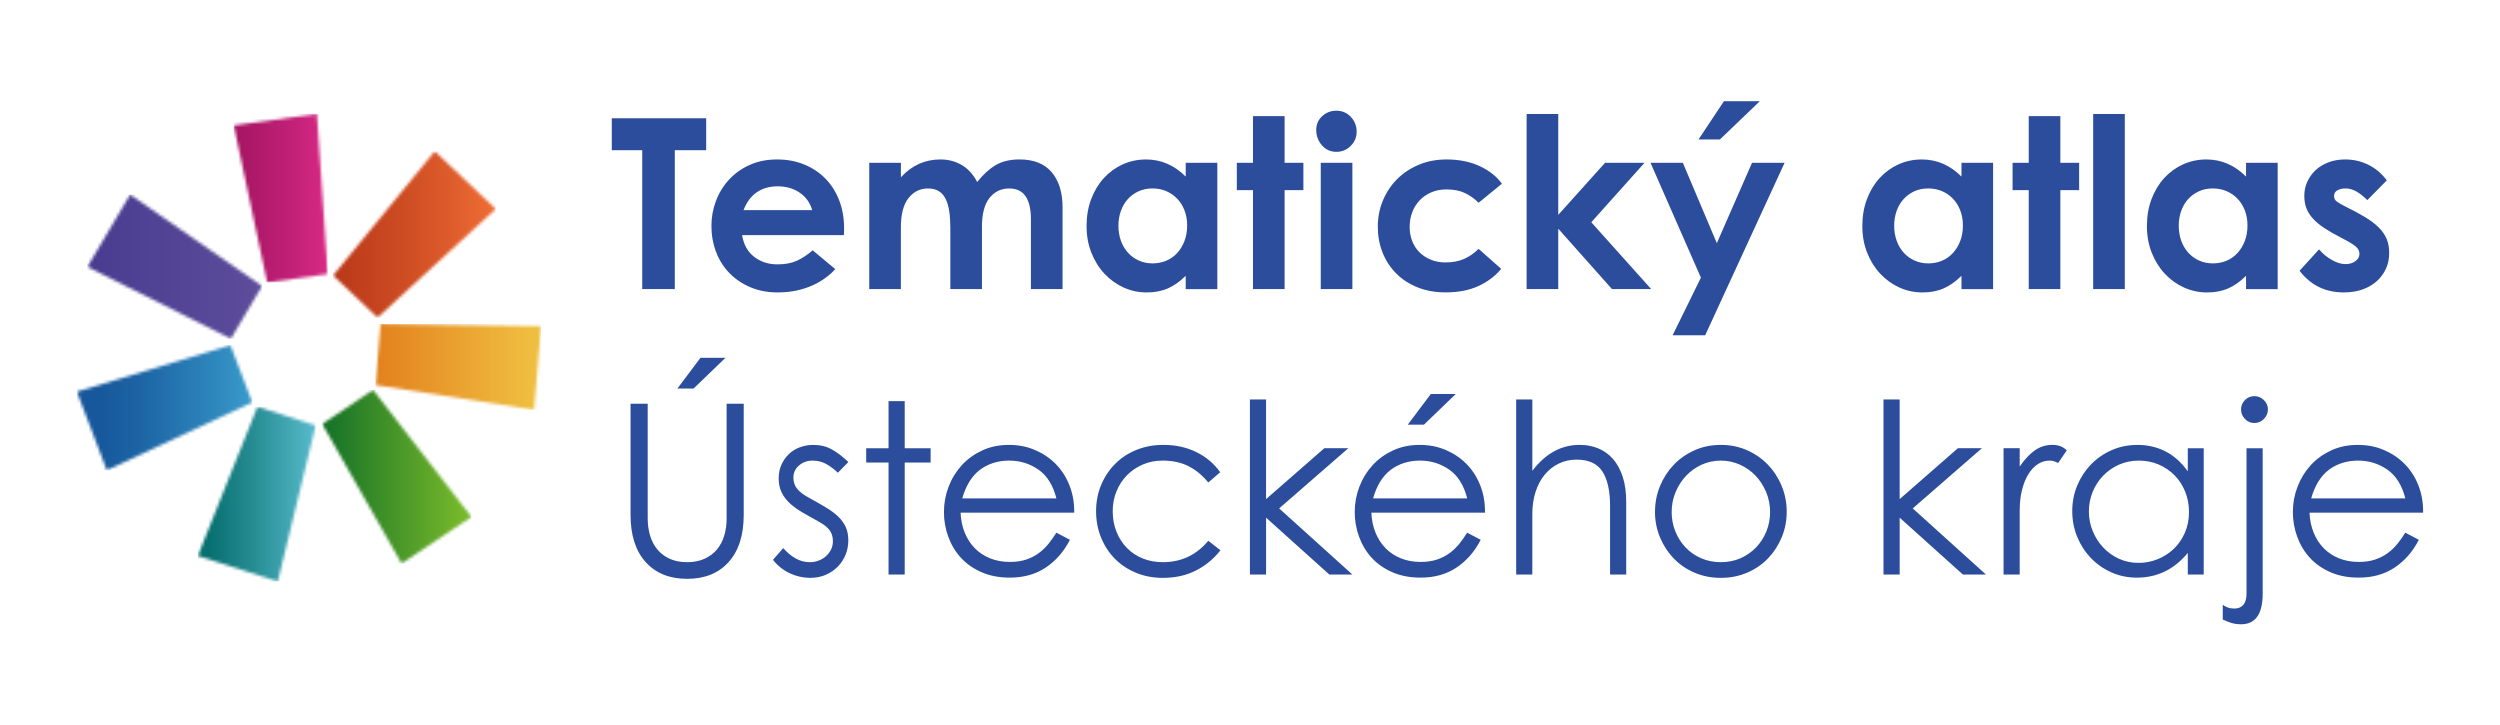
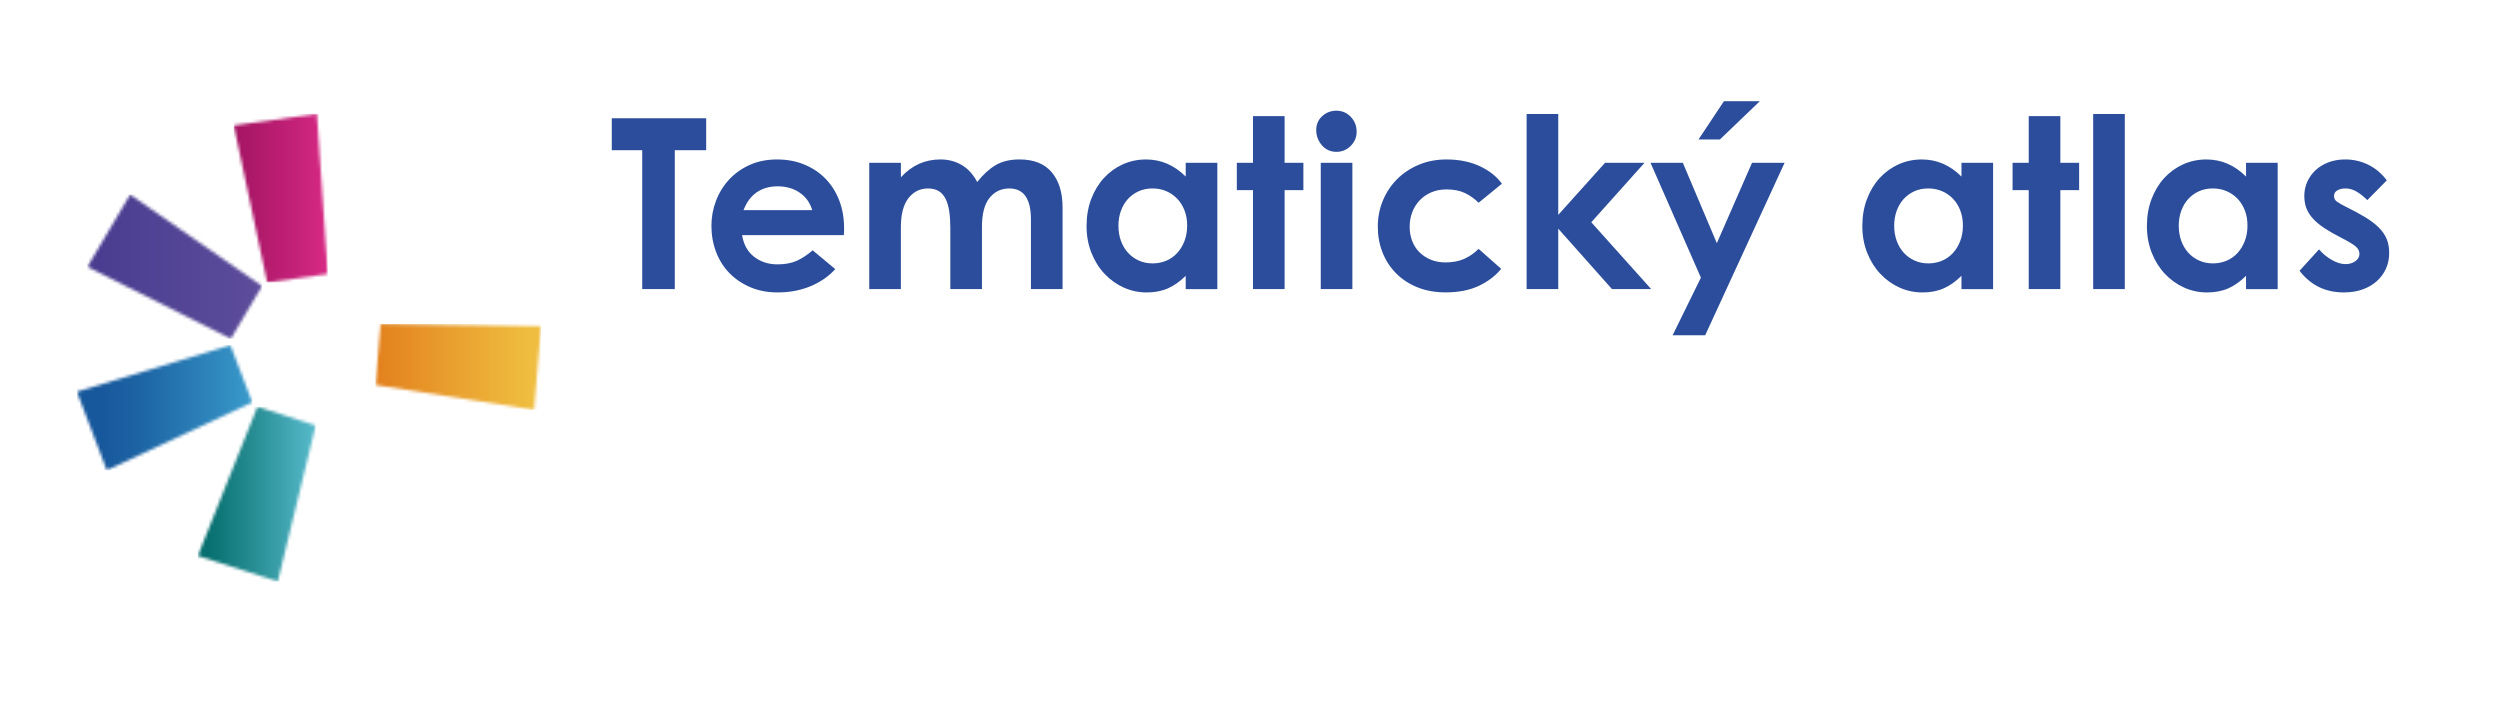
<svg xmlns="http://www.w3.org/2000/svg" width="834" height="242" viewBox="0 0 834 242" fill="none">
  <path d="M204.098 39.463H235.584V50.098H225.113V96.44H214.245V50.098H204.092V39.463H204.098ZM237.33 75.334C237.33 72.475 237.83 69.714 238.838 67.044C239.839 64.374 241.298 62.004 243.197 59.94C245.102 57.875 247.398 56.238 250.096 55.022C252.795 53.806 255.835 53.195 259.218 53.195C262.6 53.195 265.586 53.764 268.339 54.9C271.087 56.036 273.443 57.612 275.397 59.622C277.351 61.632 278.871 64.038 279.958 66.843C281.038 69.646 281.582 72.713 281.582 76.048V77.24C281.582 77.557 281.557 77.954 281.503 78.431H247.556C248.081 81.607 249.431 84.026 251.604 85.694C253.772 87.362 256.36 88.193 259.376 88.193C261.916 88.193 264.053 87.796 265.799 87.001C267.546 86.207 269.316 85.047 271.111 83.507L278.645 89.775C277.693 90.832 276.582 91.827 275.312 92.75C274.042 93.678 272.613 94.497 271.032 95.212C269.444 95.926 267.686 96.495 265.757 96.916C263.827 97.338 261.697 97.551 259.37 97.551C256.037 97.551 253.015 96.971 250.292 95.804C247.569 94.644 245.242 93.067 243.313 91.082C241.384 89.097 239.9 86.745 238.874 84.02C237.843 81.296 237.33 78.4 237.33 75.334ZM248.039 70.092H270.958C270.22 67.606 268.815 65.663 266.758 64.258C264.694 62.859 262.24 62.157 259.383 62.157C256.739 62.157 254.449 62.804 252.52 64.1C250.591 65.395 249.095 67.392 248.039 70.092ZM289.989 54.301H300.539V59.139C304.19 55.169 308.574 53.189 313.702 53.189C316.346 53.189 318.727 53.812 320.84 55.053C322.952 56.299 324.674 58.186 325.993 60.727C327.946 58.241 329.998 56.366 332.141 55.095C334.284 53.825 336.94 53.189 340.115 53.189C344.871 53.189 348.454 54.619 350.86 57.472C353.266 60.331 354.468 64.216 354.468 69.139V96.44H343.918V73.189C343.918 66.311 341.513 62.872 336.702 62.872C334.003 62.872 331.811 63.916 330.12 66.006C328.429 68.095 327.58 71.308 327.58 75.645V96.433H317.03V76.042C317.03 73.978 316.914 72.139 316.676 70.526C316.438 68.913 316.041 67.539 315.485 66.403C314.93 65.266 314.179 64.393 313.226 63.782C312.274 63.177 311.059 62.872 309.575 62.872C306.932 62.872 304.764 63.941 303.073 66.085C301.382 68.229 300.533 71.467 300.533 75.804V96.433H289.983V54.295L289.989 54.301ZM362.479 75.413C362.479 72.133 362.991 69.133 364.023 66.409C365.055 63.684 366.465 61.344 368.267 59.384C370.062 57.429 372.168 55.908 374.573 54.82C376.979 53.739 379.555 53.195 382.309 53.195C387.334 53.195 391.748 55.101 395.552 58.907V54.307H406.102V96.446H395.552V92.005C393.702 93.856 391.742 95.248 389.684 96.171C387.621 97.093 385.246 97.558 382.547 97.558C379.849 97.558 377.297 97.014 374.891 95.933C372.485 94.851 370.355 93.33 368.505 91.369C366.655 89.415 365.183 87.069 364.103 84.344C363.016 81.62 362.479 78.645 362.479 75.419V75.413ZM384.452 87.869C386.088 87.869 387.609 87.582 389.013 86.995C390.411 86.415 391.632 85.566 392.664 84.454C393.696 83.342 394.514 82.011 395.124 80.447C395.729 78.889 396.034 77.154 396.034 75.248C396.034 73.342 395.741 71.717 395.161 70.208C394.581 68.7 393.775 67.404 392.743 66.317C391.711 65.236 390.496 64.387 389.092 63.776C387.688 63.171 386.143 62.866 384.452 62.866C382.761 62.866 381.131 63.196 379.733 63.855C378.328 64.515 377.144 65.401 376.161 66.513C375.184 67.624 374.427 68.932 373.902 70.441C373.371 71.949 373.108 73.574 373.108 75.322C373.108 77.069 373.383 78.785 373.938 80.319C374.494 81.852 375.276 83.177 376.277 84.289C377.278 85.401 378.481 86.275 379.885 86.91C381.283 87.545 382.804 87.863 384.446 87.863L384.452 87.869ZM412.604 54.301H417.995V38.748H428.545V54.301H434.81V63.428H428.545V96.44H417.995V63.428H412.604V54.301ZM439.096 43.354C439.096 41.503 439.755 39.97 441.08 38.754C442.399 37.539 443.986 36.928 445.836 36.928C447.686 36.928 449.34 37.618 450.635 38.992C451.929 40.367 452.576 42.01 452.576 43.91C452.576 45.81 451.917 47.349 450.592 48.669C449.267 49.994 447.686 50.654 445.836 50.654C443.882 50.654 442.264 49.927 441 48.473C439.73 47.019 439.096 45.315 439.096 43.354ZM440.604 96.44V54.301H451.154V96.44H440.604ZM459.634 75.651C459.634 72.53 460.202 69.61 461.338 66.885C462.473 64.161 464.048 61.797 466.057 59.781C468.066 57.765 470.471 56.17 473.274 54.979C476.076 53.788 479.171 53.195 482.554 53.195C486.73 53.195 490.418 53.935 493.617 55.419C496.816 56.903 499.289 58.858 501.035 61.29L493.263 67.637C491.889 66.262 490.357 65.175 488.665 64.381C486.974 63.587 484.935 63.189 482.56 63.189C480.655 63.189 478.952 63.519 477.444 64.179C475.936 64.839 474.653 65.725 473.597 66.836C472.541 67.948 471.717 69.255 471.137 70.764C470.557 72.273 470.264 73.898 470.264 75.645C470.264 77.392 470.538 78.913 471.094 80.367C471.65 81.821 472.456 83.08 473.512 84.136C474.568 85.193 475.838 86.03 477.322 86.635C478.799 87.246 480.441 87.545 482.236 87.545C484.617 87.545 486.687 87.148 488.464 86.354C490.234 85.56 491.834 84.448 493.263 83.019L500.797 89.683C498.843 92.066 496.328 93.966 493.263 95.395C490.198 96.824 486.522 97.539 482.236 97.539C478.799 97.539 475.691 96.983 472.92 95.871C470.148 94.76 467.767 93.214 465.782 91.229C463.798 89.243 462.278 86.916 461.222 84.246C460.165 81.577 459.634 78.706 459.634 75.639V75.651ZM509.283 96.44V38.033H519.834V71.681L535.457 54.301H548.621L530.854 74.142L550.843 96.44H537.759L519.834 76.281V96.44H509.283ZM561.393 54.301L572.737 81.125L584.478 54.301H595.345L568.854 111.834H557.986L567.425 92.628L550.611 54.301H561.399H561.393ZM566.625 46.525L575.112 33.751H587.091L573.769 46.525H566.632H566.625ZM621.275 75.413C621.275 72.133 621.788 69.133 622.82 66.409C623.852 63.684 625.262 61.344 627.063 59.384C628.858 57.429 630.964 55.908 633.37 54.82C635.775 53.739 638.352 53.195 641.105 53.195C646.13 53.195 650.544 55.101 654.348 58.907V54.307H664.898V96.446H654.348V92.005C652.498 93.856 650.538 95.248 648.481 96.171C646.417 97.093 644.042 97.558 641.344 97.558C638.645 97.558 636.093 97.014 633.687 95.933C631.282 94.851 629.151 93.33 627.301 91.369C625.451 89.415 623.98 87.069 622.899 84.344C621.812 81.62 621.275 78.645 621.275 75.419V75.413ZM643.242 87.869C644.879 87.869 646.399 87.582 647.803 86.995C649.201 86.415 650.422 85.566 651.454 84.454C652.486 83.342 653.304 82.011 653.915 80.447C654.519 78.889 654.824 77.154 654.824 75.248C654.824 73.342 654.531 71.717 653.951 70.208C653.371 68.7 652.565 67.404 651.534 66.317C650.502 65.236 649.287 64.387 647.882 63.776C646.478 63.171 644.934 62.866 643.242 62.866C641.551 62.866 639.921 63.196 638.523 63.855C637.119 64.515 635.934 65.401 634.951 66.513C633.974 67.624 633.217 68.932 632.692 70.441C632.161 71.949 631.898 73.574 631.898 75.322C631.898 77.069 632.173 78.785 632.729 80.319C633.284 81.852 634.066 83.177 635.067 84.289C636.069 85.401 637.271 86.275 638.675 86.91C640.074 87.545 641.594 87.863 643.236 87.863L643.242 87.869ZM671.394 54.301H676.785V38.748H687.336V54.301H693.6V63.428H687.336V96.44H676.785V63.428H671.394V54.301ZM708.833 38.033V96.44H698.283V38.033H708.833ZM716.208 75.413C716.208 72.133 716.721 69.133 717.753 66.409C718.785 63.684 720.195 61.344 721.996 59.384C723.791 57.429 725.897 55.908 728.303 54.82C730.709 53.739 733.285 53.195 736.039 53.195C741.063 53.195 745.478 55.101 749.281 58.907V54.307H759.831V96.446H749.281V92.005C747.431 93.856 745.471 95.248 743.414 96.171C741.35 97.093 738.975 97.558 736.277 97.558C733.578 97.558 731.026 97.014 728.62 95.933C726.215 94.851 724.084 93.33 722.234 91.369C720.384 89.415 718.913 87.069 717.832 84.344C716.745 81.62 716.208 78.645 716.208 75.419V75.413ZM738.175 87.869C739.812 87.869 741.332 87.582 742.736 86.995C744.134 86.415 745.355 85.566 746.387 84.454C747.419 83.342 748.237 82.011 748.848 80.447C749.452 78.889 749.757 77.154 749.757 75.248C749.757 73.342 749.464 71.717 748.884 70.208C748.304 68.7 747.498 67.404 746.467 66.317C745.435 65.236 744.22 64.387 742.816 63.776C741.411 63.171 739.867 62.866 738.175 62.866C736.484 62.866 734.854 63.196 733.456 63.855C732.052 64.515 730.867 65.401 729.884 66.513C728.907 67.624 728.15 68.932 727.625 70.441C727.094 71.949 726.832 73.574 726.832 75.322C726.832 77.069 727.106 78.785 727.662 80.319C728.218 81.852 728.999 83.177 730 84.289C731.002 85.401 732.204 86.275 733.609 86.91C735.007 87.545 736.527 87.863 738.169 87.863L738.175 87.869ZM781.878 97.551C775.742 97.551 770.827 95.144 767.127 90.331L773.63 83.19C774.845 84.619 776.273 85.798 777.91 86.721C779.546 87.649 781.054 88.107 782.428 88.107C783.801 88.107 784.857 87.777 785.761 87.118C786.659 86.458 787.11 85.651 787.11 84.698C787.11 83.746 786.689 82.915 785.84 82.2C784.992 81.485 783.435 80.544 781.164 79.384C778.892 78.223 776.975 77.124 775.412 76.091C773.849 75.059 772.567 73.99 771.566 72.878C770.559 71.766 769.832 70.606 769.386 69.384C768.935 68.168 768.715 66.818 768.715 65.334C768.715 63.696 769.044 62.133 769.704 60.654C770.363 59.176 771.291 57.875 772.482 56.763C773.672 55.651 775.113 54.778 776.804 54.142C778.496 53.507 780.346 53.189 782.354 53.189C785.102 53.189 787.678 53.782 790.09 54.973C792.495 56.164 794.541 57.899 796.238 60.172L789.736 66.757C788.521 65.541 787.318 64.588 786.127 63.898C784.937 63.214 783.71 62.866 782.44 62.866C781.384 62.866 780.486 63.079 779.741 63.501C779.002 63.922 778.63 64.558 778.63 65.407C778.63 66.201 778.972 66.836 779.662 67.313C780.346 67.789 781.274 68.321 782.44 68.901C785.028 70.172 787.239 71.363 789.064 72.475C790.89 73.587 792.398 74.735 793.582 75.926C794.767 77.118 795.646 78.388 796.201 79.738C796.757 81.088 797.032 82.634 797.032 84.381C797.032 86.287 796.678 88.034 795.963 89.616C795.249 91.204 794.229 92.591 792.911 93.782C791.586 94.974 790.004 95.896 788.154 96.562C786.305 97.222 784.216 97.551 781.89 97.551H781.878Z" fill="#2B4D9B" />
-   <path d="M210.362 134.693H216.071V172.861C216.071 174.925 216.333 176.856 216.864 178.652C217.39 180.454 218.214 182.012 219.325 183.331C220.436 184.657 221.81 185.683 223.446 186.428C225.082 187.167 227.018 187.54 229.234 187.54C231.45 187.54 233.398 187.155 235.065 186.392C236.731 185.628 238.105 184.596 239.186 183.294C240.267 181.999 241.079 180.466 241.604 178.695C242.129 176.923 242.397 175.06 242.397 173.099V134.693H248.106V171.749C248.106 178.523 246.427 183.771 243.069 187.503C239.711 191.236 235.095 193.099 229.228 193.099C223.361 193.099 218.745 191.236 215.387 187.503C212.029 183.771 210.35 178.523 210.35 171.749V134.693H210.362ZM225.986 129.61L233.679 119.372H242.007L231.377 129.61H225.986ZM257.868 186.746L261.281 182.855C262.655 184.388 264.072 185.555 265.525 186.349C266.978 187.143 268.498 187.54 270.085 187.54C271.142 187.54 272.137 187.369 273.059 187.027C273.981 186.685 274.805 186.196 275.519 185.561C276.234 184.926 276.801 184.186 277.223 183.337C277.644 182.494 277.858 181.566 277.858 180.558C277.858 179.079 277.485 177.845 276.746 176.868C276.008 175.891 274.872 174.974 273.333 174.131C271.429 173.074 269.646 172.066 267.979 171.114C266.312 170.161 264.871 169.14 263.656 168.059C262.441 166.978 261.489 165.744 260.799 164.369C260.109 162.995 259.767 161.407 259.767 159.611C259.767 157.919 260.072 156.397 260.677 155.047C261.281 153.697 262.106 152.524 263.137 151.516C264.169 150.515 265.396 149.745 266.825 149.213C268.254 148.688 269.762 148.419 271.343 148.419C273.669 148.419 275.745 148.932 277.571 149.965C279.396 150.997 281.203 152.384 283.004 154.131L279.512 157.705C278.242 156.489 276.936 155.512 275.586 154.766C274.237 154.027 272.717 153.655 271.026 153.655C269.334 153.655 267.784 154.198 266.544 155.28C265.299 156.367 264.682 157.699 264.682 159.287C264.682 160.875 265.116 162.103 265.989 163.135C266.862 164.168 268.144 165.133 269.835 166.031C271.948 167.198 273.828 168.267 275.464 169.244C277.1 170.222 278.48 171.242 279.585 172.299C280.697 173.355 281.539 174.522 282.125 175.793C282.705 177.063 282.998 178.572 282.998 180.313C282.998 181.957 282.693 183.527 282.089 185.035C281.478 186.544 280.623 187.864 279.512 189.006C278.401 190.142 277.064 191.059 275.507 191.743C273.944 192.427 272.216 192.775 270.311 192.775C267.93 192.775 265.647 192.262 263.449 191.23C261.257 190.197 259.389 188.707 257.856 186.746H257.868ZM288.963 149.531H296.418V133.819H301.809V149.531H310.454V154.29H301.809V191.664H296.418V154.29H288.963V149.531ZM314.905 170.716C314.905 167.858 315.418 165.084 316.45 162.384C317.482 159.684 318.935 157.308 320.809 155.243C322.684 153.178 324.961 151.529 327.629 150.283C330.297 149.042 333.27 148.419 336.549 148.419C339.828 148.419 342.551 148.975 345.194 150.087C347.838 151.199 350.14 152.732 352.093 154.687C354.047 156.642 355.586 158.988 356.691 161.712C357.802 164.437 358.357 167.412 358.357 170.637V171.034H320.449C320.553 173.465 321.017 175.689 321.835 177.699C322.653 179.709 323.776 181.443 325.205 182.897C326.634 184.351 328.337 185.475 330.321 186.269C332.306 187.064 334.485 187.461 336.866 187.461C338.93 187.461 340.756 187.198 342.337 186.667C343.924 186.141 345.335 185.408 346.58 184.486C347.82 183.563 348.906 182.513 349.834 181.352C350.756 180.191 351.617 178.969 352.411 177.699L356.929 180.081C354.92 183.997 352.234 187.076 348.876 189.324C345.518 191.572 341.513 192.696 336.86 192.696C333.368 192.696 330.248 192.103 327.501 190.912C324.753 189.721 322.452 188.12 320.602 186.111C318.752 184.101 317.335 181.761 316.358 179.086C315.381 176.416 314.893 173.624 314.893 170.716H314.905ZM321.011 166.275H352.417C351.306 161.883 349.309 158.682 346.427 156.672C343.546 154.663 340.279 153.655 336.634 153.655C332.989 153.655 329.577 154.687 326.878 156.752C324.179 158.817 322.226 161.987 321.011 166.275ZM365.653 170.558C365.653 167.381 366.221 164.449 367.357 161.749C368.492 159.049 370.055 156.709 372.034 154.724C374.018 152.738 376.381 151.193 379.134 150.081C381.882 148.969 384.873 148.413 388.097 148.413C392.169 148.413 395.845 149.22 399.123 150.832C402.402 152.445 405.046 154.681 407.054 157.54L403.086 160.955C401.077 158.523 398.855 156.697 396.425 155.481C393.995 154.265 391.137 153.655 387.859 153.655C385.478 153.655 383.274 154.088 381.234 154.962C379.201 155.835 377.443 157.027 375.959 158.535C374.476 160.044 373.316 161.828 372.467 163.893C371.618 165.958 371.197 168.175 371.197 170.558C371.197 172.94 371.618 175.335 372.467 177.424C373.31 179.513 374.476 181.315 375.959 182.818C377.437 184.327 379.195 185.488 381.234 186.312C383.268 187.131 385.502 187.54 387.938 187.54C394.074 187.54 399.123 185.158 403.086 180.399L407.134 183.575C404.911 186.434 402.188 188.682 398.965 190.32C395.741 191.957 392.066 192.781 387.938 192.781C384.715 192.781 381.723 192.213 378.975 191.077C376.228 189.941 373.871 188.377 371.918 186.398C369.964 184.412 368.425 182.06 367.32 179.336C366.209 176.611 365.653 173.691 365.653 170.57V170.558ZM416.97 191.664V133.257H422.361V166.507L441.794 149.525H449.804L426.726 169.605L451.154 191.664H443.461L422.367 172.696V191.664H416.976H416.97ZM451.941 170.716C451.941 167.858 452.454 165.084 453.486 162.384C454.518 159.684 455.971 157.308 457.845 155.243C459.72 153.178 461.997 151.529 464.665 150.283C467.333 149.042 470.306 148.419 473.585 148.419C476.864 148.419 479.587 148.975 482.23 150.087C484.874 151.199 487.176 152.732 489.129 154.687C491.083 156.642 492.622 158.988 493.727 161.712C494.838 164.437 495.394 167.412 495.394 170.637V171.034H457.485C457.589 173.465 458.053 175.689 458.871 177.699C459.689 179.709 460.812 181.443 462.241 182.897C463.67 184.351 465.373 185.475 467.357 186.269C469.342 187.064 471.521 187.461 473.903 187.461C475.966 187.461 477.792 187.198 479.373 186.667C480.96 186.141 482.371 185.408 483.616 184.486C484.856 183.563 485.942 182.513 486.87 181.352C487.792 180.191 488.653 178.969 489.447 177.699L493.965 180.081C491.956 183.997 489.27 187.076 485.912 189.324C482.554 191.572 478.549 192.696 473.896 192.696C470.404 192.696 467.284 192.103 464.537 190.912C461.789 189.721 459.488 188.12 457.638 186.111C455.788 184.101 454.371 181.761 453.394 179.086C452.418 176.416 451.929 173.624 451.929 170.716H451.941ZM458.053 166.275H489.459C488.348 161.883 486.351 158.682 483.47 156.672C480.588 154.663 477.322 153.655 473.677 153.655C470.032 153.655 466.619 154.687 463.92 156.752C461.222 158.817 459.268 161.987 458.053 166.275ZM477.322 131.437H485.649L475.02 141.675H469.629L477.322 131.437ZM505.797 191.664V133.257H511.188V157.063C515.578 151.297 520.835 148.413 526.971 148.413C529.242 148.413 531.33 148.81 533.235 149.604C535.14 150.399 536.776 151.59 538.15 153.178C539.524 154.766 540.592 156.752 541.361 159.128C542.124 161.51 542.509 164.284 542.509 167.46V191.664H537.118V168.731C537.118 163.759 536.269 159.953 534.578 157.302C532.887 154.656 530.005 153.331 525.933 153.331C523.765 153.331 521.769 153.783 519.943 154.681C518.118 155.579 516.561 156.825 515.267 158.413C513.972 160.002 512.965 161.908 512.251 164.125C511.536 166.349 511.182 168.804 511.182 171.504V191.664H505.791H505.797ZM552.113 170.716C552.113 167.699 552.668 164.846 553.78 162.146C554.891 159.446 556.423 157.082 558.377 155.041C560.331 153.007 562.645 151.388 565.319 150.203C567.987 149.012 570.911 148.419 574.08 148.419C577.249 148.419 580.173 149.012 582.841 150.203C585.51 151.394 587.823 153.007 589.783 155.041C591.737 157.076 593.276 159.446 594.381 162.146C595.492 164.846 596.047 167.699 596.047 170.716C596.047 173.734 595.492 176.575 594.381 179.244C593.27 181.914 591.749 184.26 589.82 186.269C587.891 188.279 585.577 189.868 582.878 191.028C580.18 192.189 577.249 192.775 574.074 192.775C570.899 192.775 567.969 192.195 565.27 191.028C562.571 189.868 560.258 188.279 558.328 186.269C556.399 184.26 554.879 181.92 553.767 179.244C552.656 176.575 552.101 173.728 552.101 170.716H552.113ZM557.663 170.796C557.663 173.068 558.072 175.225 558.89 177.265C559.708 179.299 560.844 181.089 562.303 182.623C563.756 184.156 565.49 185.359 567.499 186.233C569.507 187.106 571.699 187.54 574.08 187.54C576.461 187.54 578.641 187.106 580.625 186.233C582.609 185.359 584.337 184.156 585.821 182.623C587.298 181.089 588.452 179.305 589.27 177.265C590.089 175.231 590.498 173.074 590.498 170.796C590.498 168.517 590.064 166.263 589.191 164.168C588.318 162.079 587.14 160.252 585.662 158.694C584.179 157.137 582.439 155.903 580.43 155.005C578.421 154.107 576.309 153.655 574.086 153.655C571.864 153.655 569.684 154.107 567.7 155.005C565.716 155.903 563.988 157.137 562.504 158.694C561.021 160.258 559.848 162.079 558.975 164.168C558.102 166.257 557.669 168.468 557.669 170.796H557.663ZM628.333 191.664V133.257H633.724V166.507L653.158 149.525H661.168L638.089 169.605L662.517 191.664H654.824L633.73 172.696V191.664H628.339H628.333ZM668.384 191.664V149.525H673.776V155.634C675.363 153.306 677.03 151.523 678.77 150.276C680.516 149.036 682.47 148.413 684.637 148.413C685.748 148.413 686.688 148.572 687.452 148.89C688.215 149.207 688.893 149.659 689.473 150.24L686.615 154.443C686.298 154.284 685.889 154.113 685.388 153.929C684.887 153.746 684.344 153.655 683.764 153.655C682.335 153.655 681.017 154.052 679.796 154.846C678.581 155.64 677.524 156.776 676.621 158.261C675.723 159.745 675.021 161.504 674.52 163.539C674.02 165.573 673.769 167.864 673.769 170.405V191.67H668.378L668.384 191.664ZM691.304 170.478C691.304 167.46 691.86 164.62 692.971 161.95C694.082 159.281 695.615 156.941 697.568 154.925C699.522 152.915 701.824 151.327 704.467 150.166C707.111 149.006 709.968 148.419 713.033 148.419C716.471 148.419 719.603 149.146 722.43 150.6C725.256 152.054 727.729 154.265 729.848 157.228V149.531H735.159V191.67H729.848V184.449C727.522 187.253 724.945 189.33 722.112 190.68C719.285 192.03 716.202 192.702 712.875 192.702C709.81 192.702 706.952 192.109 704.309 190.918C701.665 189.727 699.376 188.114 697.446 186.08C695.517 184.046 694.009 181.688 692.928 179.018C691.841 176.349 691.304 173.502 691.304 170.49V170.478ZM713.43 187.778C715.598 187.778 717.686 187.381 719.694 186.587C721.703 185.793 723.486 184.669 725.049 183.215C726.606 181.761 727.863 179.977 728.816 177.858C729.768 175.744 730.245 173.386 730.245 170.796C730.245 168.365 729.823 166.104 728.975 164.009C728.126 161.92 726.954 160.105 725.446 158.572C723.938 157.039 722.167 155.835 720.134 154.962C718.101 154.088 715.891 153.655 713.51 153.655C711.128 153.655 708.845 154.119 706.806 155.041C704.773 155.97 703.014 157.21 701.531 158.774C700.047 160.338 698.899 162.134 698.081 164.168C697.263 166.202 696.854 168.358 696.854 170.637C696.854 172.916 697.275 175.078 698.124 177.143C698.966 179.208 700.133 181.034 701.616 182.616C703.094 184.205 704.84 185.463 706.849 186.386C708.857 187.314 711.049 187.772 713.43 187.772V187.778ZM741.509 206.667V201.749C741.985 202.116 742.541 202.421 743.176 202.659C743.811 202.898 744.549 203.014 745.398 203.014C746.668 203.014 747.657 202.604 748.372 201.786C749.086 200.967 749.44 199.709 749.44 198.017V149.531H754.831V198.017C754.831 204.84 752.426 208.255 747.614 208.255C746.399 208.255 745.288 208.096 744.281 207.779C743.273 207.461 742.352 207.088 741.503 206.667H741.509ZM747.614 136.593C747.614 135.377 748.048 134.332 748.921 133.459C749.794 132.585 750.838 132.152 752.053 132.152C753.268 132.152 754.324 132.585 755.228 133.459C756.125 134.332 756.577 135.377 756.577 136.593C756.577 137.808 756.125 138.865 755.228 139.769C754.33 140.673 753.274 141.119 752.053 141.119C750.832 141.119 749.794 140.673 748.921 139.769C748.048 138.871 747.614 137.814 747.614 136.593ZM764.905 170.716C764.905 167.858 765.418 165.084 766.45 162.384C767.481 159.684 768.935 157.308 770.809 155.243C772.683 153.178 774.961 151.529 777.629 150.283C780.297 149.042 783.27 148.419 786.549 148.419C789.827 148.419 792.55 148.975 795.194 150.087C797.838 151.199 800.139 152.732 802.093 154.687C804.047 156.642 805.585 158.988 806.69 161.712C807.802 164.437 808.357 167.412 808.357 170.637V171.034H770.449C770.552 173.465 771.017 175.689 771.835 177.699C772.653 179.709 773.776 181.443 775.205 182.897C776.633 184.351 778.337 185.475 780.321 186.269C782.305 187.064 784.485 187.461 786.866 187.461C788.93 187.461 790.755 187.198 792.337 186.667C793.924 186.141 795.334 185.408 796.58 184.486C797.819 183.563 798.906 182.513 799.834 181.352C800.756 180.191 801.617 178.969 802.411 177.699L806.929 180.081C804.92 183.997 802.233 187.076 798.875 189.324C795.518 191.572 791.512 192.696 786.86 192.696C783.368 192.696 780.248 192.103 777.5 190.912C774.753 189.721 772.451 188.12 770.601 186.111C768.751 184.101 767.335 181.761 766.358 179.086C765.381 176.416 764.893 173.624 764.893 170.716H764.905ZM771.01 166.275H802.417C801.305 161.883 799.309 158.682 796.427 156.672C793.545 154.663 790.279 153.655 786.634 153.655C782.989 153.655 779.576 154.687 776.878 156.752C774.179 158.817 772.225 161.987 771.01 166.275Z" fill="#2B4D9B" />
  <mask id="mask0_4_823" style="mask-type:luminance" maskUnits="userSpaceOnUse" x="29" y="64" width="59" height="49">
    <path d="M29.141 89.023L77.026 112.988L87.43 95.419L43.416 64.912L29.141 89.023Z" fill="white" />
  </mask>
  <g mask="url(#mask0_4_823)">
    <path d="M87.43 64.912H29.141V112.988H87.43V64.912Z" fill="url(#paint0_linear_4_823)" />
  </g>
  <mask id="mask1_4_823" style="mask-type:luminance" maskUnits="userSpaceOnUse" x="25" y="115" width="60" height="42">
    <path d="M25.631 130.679L35.631 156.862L84.163 134.222L76.873 115.145L25.631 130.679Z" fill="white" />
  </mask>
  <g mask="url(#mask1_4_823)">
    <path d="M84.163 115.145H25.631V156.862H84.163V115.145Z" fill="url(#paint1_linear_4_823)" />
  </g>
  <mask id="mask2_4_823" style="mask-type:luminance" maskUnits="userSpaceOnUse" x="65" y="135" width="41" height="59">
    <path d="M65.987 185.426L92.662 193.973L105.337 141.926L85.891 135.695L65.987 185.426Z" fill="white" />
  </mask>
  <g mask="url(#mask2_4_823)">
    <path d="M105.331 135.695H65.987V193.973H105.331V135.695Z" fill="url(#paint2_linear_4_823)" />
  </g>
  <mask id="mask3_4_823" style="mask-type:luminance" maskUnits="userSpaceOnUse" x="107" y="130" width="51" height="58">
-     <path d="M107.48 141.431L133.971 187.98L157.263 172.427L124.459 130.087L107.48 141.431Z" fill="white" />
-   </mask>
+     </mask>
  <g mask="url(#mask3_4_823)">
-     <path d="M157.269 130.087H107.48V187.98H157.269V130.087Z" fill="url(#paint3_linear_4_823)" />
-   </g>
+     </g>
  <mask id="mask4_4_823" style="mask-type:luminance" maskUnits="userSpaceOnUse" x="125" y="108" width="56" height="29">
    <path d="M125.247 128.425L178.144 136.715L180.507 108.798L126.974 108.077L125.247 128.425Z" fill="white" />
  </mask>
  <g mask="url(#mask4_4_823)">
    <path d="M180.507 108.077H125.247V136.721H180.507V108.077Z" fill="url(#paint4_linear_4_823)" />
  </g>
  <mask id="mask5_4_823" style="mask-type:luminance" maskUnits="userSpaceOnUse" x="111" y="50" width="55" height="56">
-     <path d="M111.113 91.907L125.949 105.939L165.402 69.72L145.046 50.459L111.113 91.907Z" fill="white" />
-   </mask>
+     </mask>
  <g mask="url(#mask5_4_823)">
-     <path d="M165.402 50.459H111.113V105.933H165.402V50.459Z" fill="url(#paint5_linear_4_823)" />
-   </g>
+     </g>
  <mask id="mask6_4_823" style="mask-type:luminance" maskUnits="userSpaceOnUse" x="77" y="37" width="33" height="58">
    <path d="M77.978 41.845L89.127 94.24L109.348 91.412L105.715 37.966L77.978 41.845Z" fill="white" />
  </mask>
  <g mask="url(#mask6_4_823)">
-     <path d="M109.348 37.966H77.978V94.24H109.348V37.966Z" fill="url(#paint6_linear_4_823)" />
+     <path d="M109.348 37.966H77.978V94.24H109.348Z" fill="url(#paint6_linear_4_823)" />
  </g>
  <defs>
    <linearGradient id="paint0_linear_4_823" x1="30.101" y1="89.616" x2="88.358" y2="89.616" gradientUnits="userSpaceOnUse">
      <stop stop-color="#493C90" />
      <stop offset="1" stop-color="#5D4D9B" />
    </linearGradient>
    <linearGradient id="paint1_linear_4_823" x1="34.004" y1="141.92" x2="92.488" y2="141.92" gradientUnits="userSpaceOnUse">
      <stop stop-color="#17589C" />
      <stop offset="0.23" stop-color="#1D65A5" />
      <stop offset="0.65" stop-color="#2F87BD" />
      <stop offset="1" stop-color="#41A9D5" />
    </linearGradient>
    <linearGradient id="paint2_linear_4_823" x1="69.395" y1="167.398" x2="108.712" y2="167.398" gradientUnits="userSpaceOnUse">
      <stop stop-color="#076F6F" />
      <stop offset="0.38" stop-color="#268C92" />
      <stop offset="1" stop-color="#60C2D5" />
    </linearGradient>
    <linearGradient id="paint3_linear_4_823" x1="104.067" y1="156.536" x2="153.835" y2="156.536" gradientUnits="userSpaceOnUse">
      <stop stop-color="#0C6B27" />
      <stop offset="0.03" stop-color="#0F6D27" />
      <stop offset="1" stop-color="#75B72A" />
    </linearGradient>
    <linearGradient id="paint4_linear_4_823" x1="120.942" y1="119.309" x2="176.27" y2="119.309" gradientUnits="userSpaceOnUse">
      <stop stop-color="#E27C1B" />
      <stop offset="1" stop-color="#EFBD3F" />
    </linearGradient>
    <linearGradient id="paint5_linear_4_823" x1="109.747" y1="77.261" x2="164.093" y2="77.261" gradientUnits="userSpaceOnUse">
      <stop stop-color="#B73618" />
      <stop offset="0.54" stop-color="#D25025" />
      <stop offset="1" stop-color="#ED6B33" />
    </linearGradient>
    <linearGradient id="paint6_linear_4_823" x1="77.581" y1="65.778" x2="108.936" y2="65.778" gradientUnits="userSpaceOnUse">
      <stop stop-color="#A31462" />
      <stop offset="0.66" stop-color="#C32177" />
      <stop offset="1" stop-color="#D72984" />
    </linearGradient>
  </defs>
</svg>